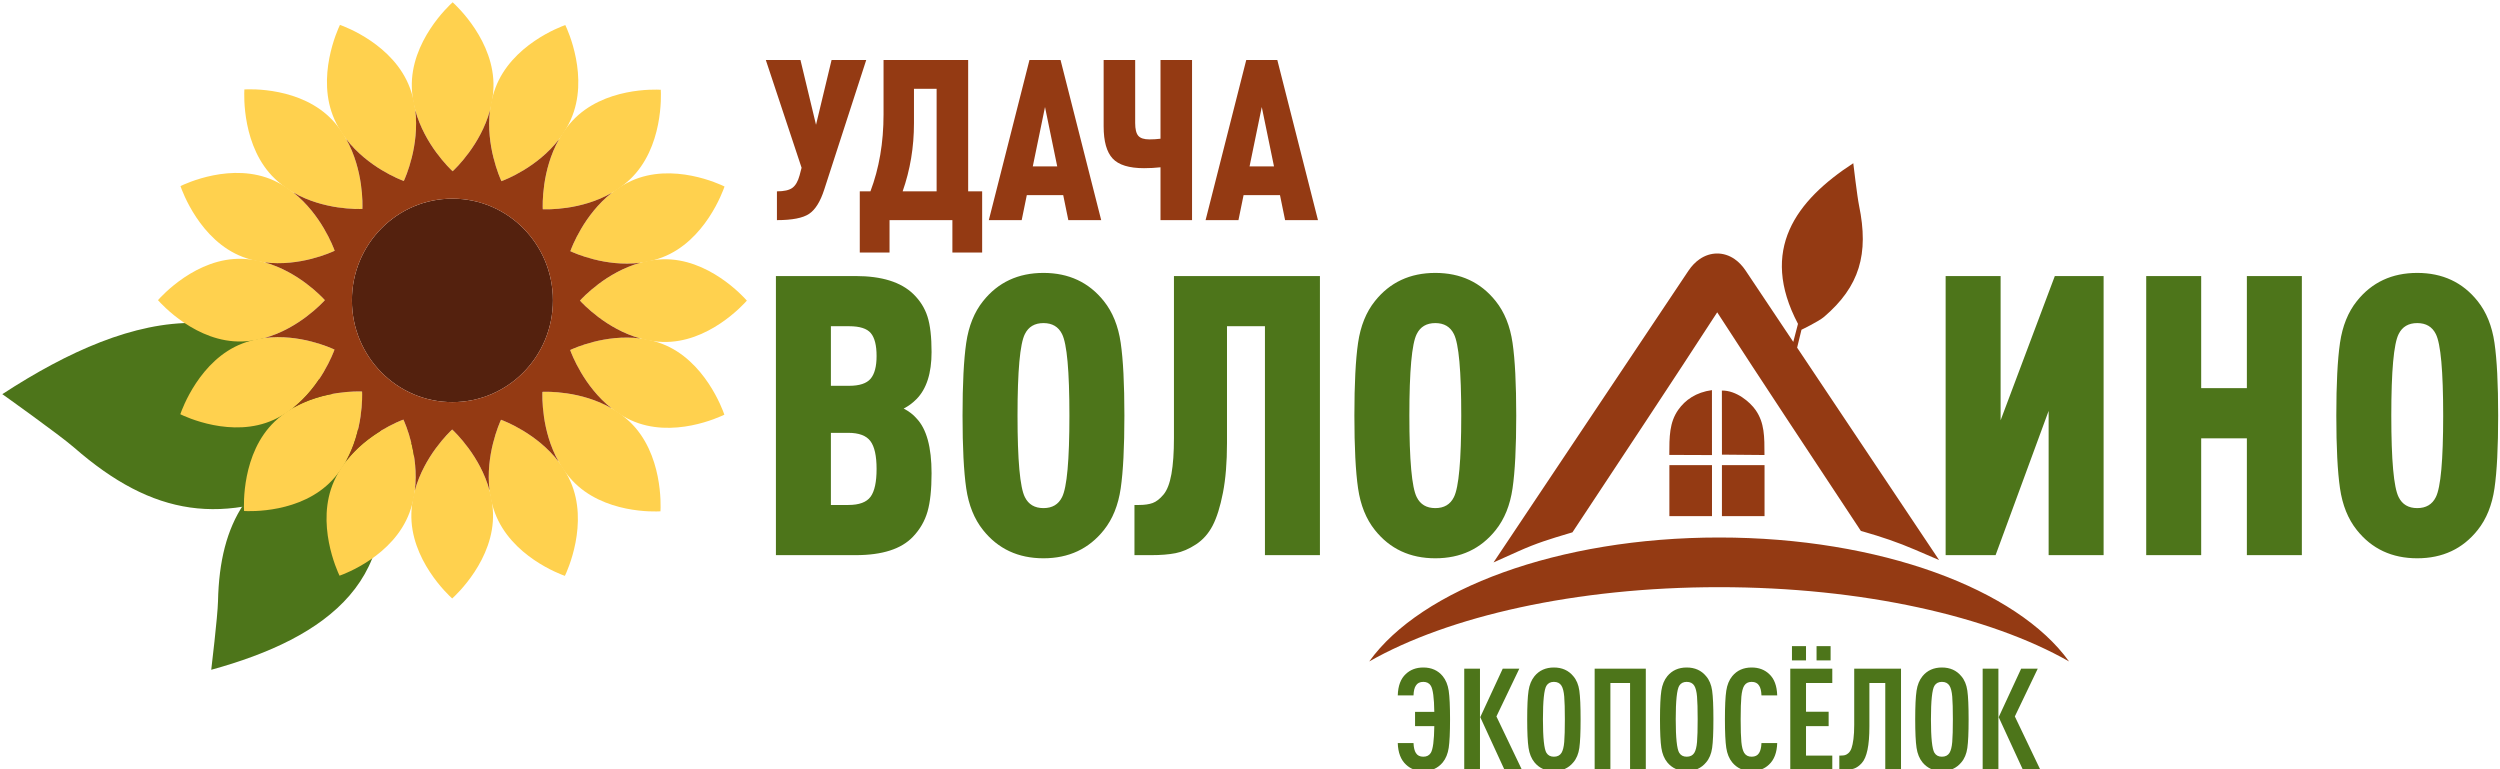
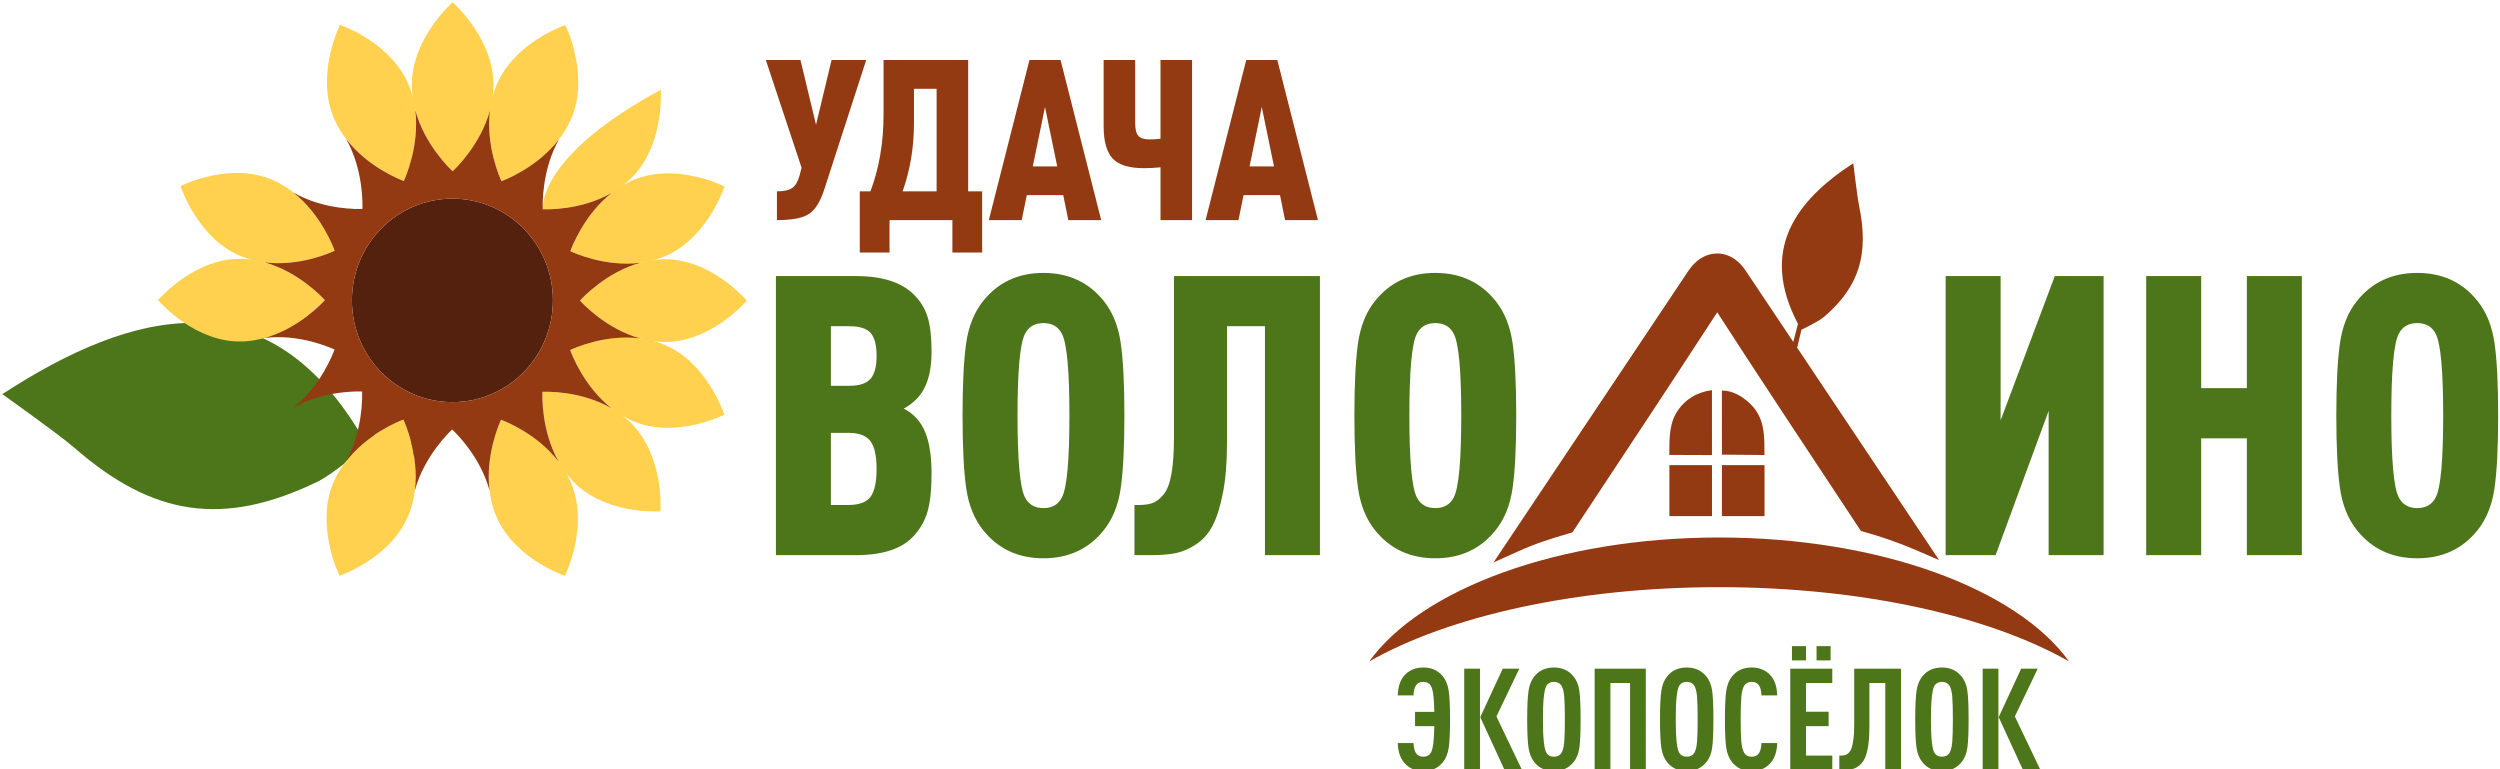
<svg xmlns="http://www.w3.org/2000/svg" width="338" height="104" viewBox="0 0 338 104" fill="none">
  <g clip-path="url(#clip0_20_172)">
    <path fill-rule="evenodd" clip-rule="evenodd" d="M225.689 61.504L231.458 61.526L231.455 52.745C229.298 53.036 227.838 54.081 226.908 55.396C225.693 57.115 225.697 59.044 225.689 61.504ZM212.805 71.652L212.595 71.971L212.006 72.147C209.641 72.854 207.785 73.409 205.262 74.542L201.923 76.042L228.276 36.607C228.722 35.939 229.241 35.412 229.798 35.031C230.532 34.528 231.339 34.275 232.154 34.273C232.967 34.27 233.774 34.52 234.505 35.02C235.054 35.401 235.561 35.914 235.993 36.562L242.451 46.224L243.088 43.787C237.819 33.784 242.8 27.123 250.564 22.067C250.564 22.067 251.091 26.566 251.343 27.787C252.701 34.348 251.404 38.738 246.618 42.835C245.875 43.471 243.559 44.58 243.559 44.58L242.972 47.002L262.164 75.718L258.904 74.317C257.737 73.816 256.612 73.383 255.467 72.986C254.305 72.584 253.164 72.23 251.96 71.885L251.588 71.779L251.374 71.454C245.006 61.797 238.296 51.713 232.167 42.225C225.755 52.111 219.234 61.911 212.805 71.652ZM279.738 89.431C272.726 79.655 254.191 72.67 232.428 72.67C210.665 72.67 192.13 79.655 185.118 89.431C195.799 83.338 213.012 79.385 232.428 79.385C251.843 79.385 269.057 83.338 279.738 89.431ZM225.7 62.882H231.461V69.785H225.7V62.882ZM232.805 62.882H238.566V69.785H232.805V62.882ZM232.807 61.467L238.558 61.518C238.556 59.033 238.57 57.178 237.359 55.438C236.599 54.347 234.761 52.777 232.798 52.803L232.807 61.467Z" fill="#943A13" />
    <path fill-rule="evenodd" clip-rule="evenodd" d="M125.948 63.98C125.948 66.17 125.765 67.901 125.398 69.174C125.032 70.445 124.377 71.576 123.435 72.565C121.865 74.226 119.282 75.056 115.687 75.056H104.904V37.321H115.687C119.212 37.321 121.812 38.134 123.487 39.759C124.395 40.643 125.032 41.658 125.398 42.807C125.765 43.955 125.948 45.554 125.948 47.603C125.948 50.465 125.267 52.585 123.906 53.963C123.383 54.493 122.807 54.917 122.179 55.235C122.912 55.624 123.487 56.065 123.906 56.56C125.267 57.973 125.948 60.446 125.948 63.98ZM117.703 67.159C118.244 66.418 118.514 65.163 118.514 63.397C118.514 61.63 118.235 60.376 117.677 59.634C117.118 58.892 116.124 58.521 114.693 58.521H112.337V68.272H114.693C116.159 68.272 117.162 67.901 117.703 67.159ZM118.514 48.133C118.514 46.684 118.253 45.651 117.729 45.033C117.206 44.414 116.228 44.105 114.797 44.105H112.337V52.161H114.797C116.193 52.161 117.162 51.843 117.703 51.207C118.244 50.571 118.514 49.546 118.514 48.133ZM151.52 46.358C151.852 48.636 152.018 51.914 152.018 56.189C152.018 60.464 151.852 63.741 151.52 66.02C151.189 68.299 150.43 70.18 149.243 71.664C147.219 74.208 144.497 75.48 141.077 75.48C137.656 75.48 134.934 74.208 132.91 71.664C131.724 70.18 130.965 68.299 130.633 66.02C130.302 63.741 130.136 60.464 130.136 56.189C130.136 51.914 130.302 48.636 130.633 46.358C130.965 44.079 131.724 42.197 132.91 40.713C134.934 38.169 137.656 36.898 141.077 36.898C144.497 36.898 147.219 38.169 149.243 40.713C150.43 42.197 151.189 44.079 151.52 46.358ZM143.589 67.213C144.252 65.905 144.584 62.231 144.584 56.189C144.584 50.147 144.252 46.472 143.589 45.165C143.101 44.176 142.263 43.681 141.077 43.681C139.89 43.681 139.053 44.176 138.564 45.165C137.901 46.472 137.569 50.147 137.569 56.189C137.569 62.231 137.901 65.905 138.564 67.213C139.053 68.202 139.89 68.696 141.077 68.696C142.263 68.696 143.101 68.202 143.589 67.213ZM178.454 75.056H171.02V44.105H165.89V59.899C165.89 62.513 165.707 64.757 165.34 66.629C164.974 68.502 164.512 69.977 163.953 71.055C163.395 72.132 162.644 72.98 161.702 73.599C160.76 74.217 159.835 74.615 158.928 74.791C158.02 74.968 156.921 75.056 155.63 75.056H153.379V68.272H154.007C154.74 68.272 155.351 68.184 155.839 68.007C156.328 67.831 156.816 67.451 157.305 66.868C157.793 66.285 158.151 65.358 158.378 64.085C158.605 62.813 158.718 61.188 158.718 59.21V37.321H178.454V75.056ZM204.497 46.358C204.829 48.636 204.995 51.914 204.995 56.189C204.995 60.464 204.829 63.741 204.497 66.02C204.166 68.299 203.407 70.18 202.22 71.664C200.196 74.208 197.474 75.48 194.054 75.48C190.634 75.48 187.911 74.208 185.887 71.664C184.701 70.18 183.942 68.299 183.61 66.02C183.279 63.741 183.113 60.464 183.113 56.189C183.113 51.914 183.279 48.636 183.61 46.358C183.942 44.079 184.701 42.197 185.887 40.713C187.911 38.169 190.634 36.898 194.054 36.898C197.474 36.898 200.196 38.169 202.22 40.713C203.407 42.197 204.166 44.079 204.497 46.358ZM196.567 67.213C197.23 65.905 197.561 62.231 197.561 56.189C197.561 50.147 197.23 46.472 196.567 45.165C196.078 44.176 195.24 43.681 194.054 43.681C192.867 43.681 192.03 44.176 191.541 45.165C190.878 46.472 190.546 50.147 190.546 56.189C190.546 62.231 190.878 65.905 191.541 67.213C192.03 68.202 192.867 68.696 194.054 68.696C195.24 68.696 196.078 68.202 196.567 67.213ZM284.408 75.056H276.975V55.553L269.803 75.056H263.05V37.321H270.483V56.825L277.812 37.321H284.408V75.056ZM311.211 75.056H303.777V59.263H297.6V75.056H290.167V37.321H297.6V52.479H303.777V37.321H311.211V75.056ZM337.255 46.358C337.586 48.636 337.752 51.914 337.752 56.189C337.752 60.464 337.586 63.741 337.255 66.02C336.923 68.299 336.164 70.18 334.977 71.664C332.953 74.208 330.231 75.48 326.811 75.48C323.391 75.48 320.669 74.208 318.644 71.664C317.458 70.18 316.699 68.299 316.367 66.02C316.036 63.741 315.87 60.464 315.87 56.189C315.87 51.914 316.036 48.636 316.367 46.358C316.699 44.079 317.458 42.197 318.644 40.713C320.669 38.169 323.391 36.898 326.811 36.898C330.231 36.898 332.953 38.169 334.977 40.713C336.164 42.197 336.923 44.079 337.255 46.358ZM329.324 67.213C329.987 65.905 330.318 62.231 330.318 56.189C330.318 50.147 329.987 46.472 329.324 45.165C328.835 44.176 327.997 43.681 326.811 43.681C325.624 43.681 324.787 44.176 324.298 45.165C323.635 46.472 323.304 50.147 323.304 56.189C323.304 62.231 323.635 65.905 324.298 67.213C324.787 68.202 325.624 68.696 326.811 68.696C327.997 68.696 328.835 68.202 329.324 67.213Z" fill="#4D751A" />
    <path fill-rule="evenodd" clip-rule="evenodd" d="M117.113 8.116L111.437 25.626C110.917 27.248 110.236 28.342 109.395 28.91C108.554 29.477 107.103 29.761 105.041 29.761V25.87C106.002 25.87 106.698 25.713 107.128 25.398C107.559 25.084 107.884 24.522 108.104 23.711L108.374 22.678L103.54 8.116H108.224L110.326 16.871L112.428 8.116H117.113ZM132.787 34.139H128.763V29.761H120.265V34.139H116.242V25.87H117.683C118.864 22.748 119.455 19.283 119.455 15.473V8.116H130.896V25.87H132.787V34.139ZM126.631 25.87V12.007H123.569V16.658C123.569 19.901 123.058 22.971 122.037 25.87H126.631ZM148.882 29.761H144.438L143.747 26.386H138.823L138.132 29.761H133.688L139.183 8.116H143.387L148.882 29.761ZM142.936 22.495L141.285 14.469L139.633 22.495H142.936ZM161.164 29.761H156.9V22.617C156.199 22.698 155.458 22.738 154.677 22.738C152.656 22.738 151.239 22.303 150.429 21.431C149.618 20.56 149.212 19.11 149.212 17.084V8.116H153.476V16.628C153.476 17.459 153.617 18.036 153.897 18.361C154.177 18.685 154.677 18.847 155.398 18.847C155.899 18.847 156.399 18.817 156.9 18.756V8.116H161.164V29.761ZM178.19 29.761H173.745L173.055 26.386H168.13L167.439 29.761H162.995L168.491 8.116H172.694L178.19 29.761ZM172.244 22.495L170.592 14.469L168.941 22.495H172.244Z" fill="#943A13" />
    <path fill-rule="evenodd" clip-rule="evenodd" d="M56.234 59.965L48.634 58.487C35.925 37.519 18.16 41.655 0.314 53.29C0.314 53.29 8.049 58.79 10.027 60.516C20.663 69.797 30.194 71.304 43.007 65.086C44.997 64.12 49.583 60.26 49.583 60.26L56.898 61.841L56.234 59.965Z" fill="#4D751A" />
-     <path fill-rule="evenodd" clip-rule="evenodd" d="M53.367 55.071L50.315 60.185C55.562 78.178 44.181 86.257 28.56 90.555C28.56 90.555 29.43 83.311 29.474 81.296C29.709 70.457 33.729 64.221 43.749 60.045C45.306 59.396 49.807 58.736 49.807 58.736L52.656 53.733L53.367 55.071Z" fill="#4D751A" />
    <path fill-rule="evenodd" clip-rule="evenodd" d="M61.167 26.857C68.671 26.857 74.754 33.015 74.754 40.612C74.754 48.209 68.671 54.367 61.167 54.367C53.664 54.367 47.581 48.209 47.581 40.612C47.581 33.015 53.664 26.857 61.167 26.857Z" fill="#54210E" />
    <path fill-rule="evenodd" clip-rule="evenodd" d="M61.198 0.31C60.684 0.77 55.482 5.595 55.68 11.843C55.88 18.089 60.717 22.709 61.198 23.154C61.679 22.709 66.516 18.089 66.716 11.843C66.914 5.595 61.712 0.77 61.198 0.31Z" fill="#FFD14E" />
    <path fill-rule="evenodd" clip-rule="evenodd" d="M45.962 3.366C45.661 3.991 42.678 10.463 45.223 16.159C47.769 21.852 53.984 24.246 54.596 24.471C54.873 23.874 57.596 17.731 55.419 11.884C53.24 6.034 46.611 3.592 45.962 3.366Z" fill="#FFD14E" />
-     <path fill-rule="evenodd" clip-rule="evenodd" d="M33.04 12.092C32.999 12.785 32.69 19.921 37.194 24.197C41.697 28.471 48.345 28.275 48.995 28.245C49.025 27.586 49.219 20.856 44.998 16.297C40.773 11.737 33.725 12.05 33.04 12.092Z" fill="#FFD14E" />
    <path fill-rule="evenodd" clip-rule="evenodd" d="M24.401 25.16C24.625 25.817 27.037 32.529 32.815 34.735C38.591 36.938 44.658 34.182 45.248 33.902C45.026 33.282 42.661 26.989 37.038 24.413C31.411 21.836 25.018 24.856 24.401 25.16Z" fill="#FFD14E" />
    <path fill-rule="evenodd" clip-rule="evenodd" d="M21.359 40.58C21.814 41.1 26.579 46.367 32.752 46.166C38.921 45.964 43.484 41.067 43.923 40.58C43.484 40.093 38.921 35.196 32.752 34.994C26.579 34.793 21.814 40.06 21.359 40.58Z" fill="#FFD14E" />
-     <path fill-rule="evenodd" clip-rule="evenodd" d="M24.378 56.005C24.995 56.31 31.388 59.33 37.014 56.753C42.638 54.176 45.002 47.883 45.224 47.263C44.634 46.984 38.567 44.227 32.791 46.431C27.013 48.636 24.602 55.348 24.378 56.005Z" fill="#FFD14E" />
-     <path fill-rule="evenodd" clip-rule="evenodd" d="M32.997 69.087C33.682 69.129 40.73 69.442 44.954 64.882C49.175 60.322 48.982 53.593 48.952 52.934C48.301 52.904 41.654 52.708 37.151 56.981C32.646 61.258 32.956 68.393 32.997 69.087Z" fill="#FFD14E" />
    <path fill-rule="evenodd" clip-rule="evenodd" d="M45.905 77.834C46.554 77.607 53.184 75.166 55.362 69.316C57.539 63.468 54.816 57.326 54.54 56.728C53.927 56.953 47.712 59.347 45.167 65.04C42.622 70.737 45.604 77.209 45.905 77.834Z" fill="#FFD14E" />
-     <path fill-rule="evenodd" clip-rule="evenodd" d="M61.136 80.913C61.65 80.453 66.853 75.629 66.654 69.38C66.455 63.134 61.617 58.514 61.136 58.069C60.655 58.514 55.818 63.134 55.619 69.38C55.42 75.629 60.623 80.453 61.136 80.913Z" fill="#FFD14E" />
    <path fill-rule="evenodd" clip-rule="evenodd" d="M76.373 77.857C76.673 77.232 79.656 70.76 77.111 65.064C74.566 59.371 68.35 56.977 67.738 56.752C67.461 57.349 64.739 63.492 66.915 69.339C69.094 75.189 75.724 77.63 76.373 77.857Z" fill="#FFD14E" />
    <path fill-rule="evenodd" clip-rule="evenodd" d="M89.294 69.131C89.335 68.437 89.645 61.302 85.14 57.025C80.637 52.752 73.99 52.948 73.339 52.978C73.309 53.637 73.115 60.366 77.337 64.925C81.561 69.486 88.609 69.173 89.294 69.131Z" fill="#FFD14E" />
    <path fill-rule="evenodd" clip-rule="evenodd" d="M97.933 56.063C97.709 55.406 95.298 48.694 89.519 46.488C83.743 44.285 77.677 47.041 77.086 47.321C77.308 47.941 79.673 54.233 85.296 56.81C90.923 59.387 97.316 56.367 97.933 56.063Z" fill="#FFD14E" />
    <path fill-rule="evenodd" clip-rule="evenodd" d="M100.975 40.643C100.52 40.123 95.755 34.856 89.583 35.056C83.414 35.258 78.85 40.156 78.411 40.643C78.85 41.13 83.414 46.027 89.583 46.229C95.755 46.43 100.52 41.163 100.975 40.643Z" fill="#FFD14E" />
    <path fill-rule="evenodd" clip-rule="evenodd" d="M97.956 25.217C97.339 24.913 90.946 21.893 85.32 24.47C79.697 27.047 77.332 33.339 77.11 33.959C77.7 34.239 83.767 36.995 89.543 34.792C95.321 32.586 97.733 25.874 97.956 25.217Z" fill="#FFD14E" />
-     <path fill-rule="evenodd" clip-rule="evenodd" d="M89.337 12.136C88.652 12.094 81.604 11.781 77.38 16.341C73.159 20.9 73.353 27.63 73.382 28.289C74.033 28.319 80.68 28.515 85.183 24.241C89.688 19.965 89.379 12.829 89.337 12.136Z" fill="#FFD14E" />
+     <path fill-rule="evenodd" clip-rule="evenodd" d="M89.337 12.136C73.159 20.9 73.353 27.63 73.382 28.289C74.033 28.319 80.68 28.515 85.183 24.241C89.688 19.965 89.379 12.829 89.337 12.136Z" fill="#FFD14E" />
    <path fill-rule="evenodd" clip-rule="evenodd" d="M76.429 3.389C75.78 3.616 69.15 6.057 66.972 11.907C64.795 17.755 67.518 23.897 67.794 24.494C68.407 24.27 74.622 21.876 77.167 16.183C79.713 10.486 76.73 4.014 76.429 3.389Z" fill="#FFD14E" />
    <path fill-rule="evenodd" clip-rule="evenodd" d="M46.805 18.797C49.157 22.99 49.02 27.699 48.995 28.245C48.456 28.27 43.797 28.409 39.653 26.022C43.411 28.985 45.064 33.389 45.248 33.902C44.759 34.134 40.507 36.067 35.776 35.468C40.367 36.749 43.559 40.178 43.923 40.581C43.559 40.984 40.361 44.418 35.764 45.697C40.49 45.101 44.736 47.032 45.224 47.264C45.04 47.778 43.384 52.189 39.62 55.151C43.761 52.77 48.413 52.91 48.952 52.934C48.977 53.48 49.114 58.197 46.757 62.392C49.683 58.588 54.032 56.915 54.54 56.729C54.769 57.223 56.678 61.528 56.086 66.317C57.351 61.67 60.738 58.438 61.136 58.069C61.535 58.438 64.926 61.675 66.19 66.327C65.602 61.544 67.509 57.247 67.737 56.752C68.245 56.938 72.601 58.615 75.528 62.424C73.177 58.233 73.314 53.524 73.338 52.978C73.878 52.953 78.536 52.815 82.68 55.2C78.923 52.238 77.27 47.835 77.086 47.321C77.575 47.09 81.826 45.156 86.556 45.755C81.966 44.474 78.775 41.046 78.411 40.643C78.775 40.239 81.971 36.806 86.567 35.527C81.843 36.121 77.598 34.191 77.11 33.96C77.293 33.446 78.95 29.036 82.711 26.073C78.571 28.453 73.921 28.314 73.382 28.289C73.357 27.744 73.22 23.028 75.575 18.833C72.65 22.636 68.301 24.309 67.794 24.495C67.565 24 65.657 19.698 66.246 14.91C64.98 19.556 61.596 22.786 61.198 23.154C60.799 22.785 57.407 19.547 56.144 14.893C56.732 19.678 54.825 23.976 54.596 24.471C54.089 24.285 49.732 22.608 46.805 18.797ZM47.581 40.612C47.581 33.015 53.663 26.857 61.167 26.857C68.671 26.857 74.754 33.015 74.754 40.612C74.754 48.209 68.671 54.367 61.167 54.367C53.663 54.367 47.581 48.209 47.581 40.612Z" fill="#943A13" />
    <path fill-rule="evenodd" clip-rule="evenodd" d="M191.315 98.171V96.248H193.918C193.893 94.35 193.734 93.17 193.443 92.708C193.228 92.362 192.892 92.189 192.436 92.189C191.968 92.189 191.632 92.356 191.429 92.689C191.239 92.959 191.131 93.401 191.106 94.016H188.978C189.016 92.721 189.377 91.759 190.061 91.131C190.682 90.541 191.473 90.246 192.436 90.246C193.538 90.246 194.412 90.637 195.058 91.42C195.476 91.933 195.745 92.59 195.866 93.391C195.986 94.193 196.046 95.478 196.046 97.248C196.046 99.018 195.986 100.303 195.866 101.105C195.745 101.906 195.476 102.564 195.058 103.077C194.412 103.859 193.538 104.25 192.436 104.25C191.486 104.25 190.707 103.961 190.099 103.384C189.39 102.73 189.016 101.756 188.978 100.46H191.106C191.131 101.063 191.239 101.512 191.429 101.807C191.632 102.14 191.968 102.307 192.436 102.307C192.892 102.307 193.228 102.134 193.443 101.788C193.734 101.326 193.893 100.121 193.918 98.171H191.315ZM205.774 104.096H203.418L200.131 96.959L203.171 90.4H205.413L202.316 96.863L205.774 104.096ZM200.093 104.096H197.965V90.4H200.093V104.096ZM213.526 93.372C213.64 94.174 213.697 95.466 213.697 97.248C213.697 99.031 213.64 100.322 213.526 101.124C213.412 101.925 213.14 102.576 212.709 103.077C212.063 103.859 211.189 104.25 210.087 104.25C208.985 104.25 208.111 103.859 207.465 103.077C207.047 102.564 206.778 101.906 206.658 101.105C206.537 100.303 206.477 99.018 206.477 97.248C206.477 95.478 206.537 94.193 206.658 93.391C206.778 92.59 207.047 91.933 207.465 91.42C208.111 90.637 208.985 90.246 210.087 90.246C211.189 90.246 212.063 90.637 212.709 91.42C213.14 91.92 213.412 92.57 213.526 93.372ZM211.484 100.316C211.541 99.643 211.569 98.62 211.569 97.248C211.569 95.876 211.541 94.853 211.484 94.18C211.427 93.507 211.303 93.016 211.113 92.708C210.898 92.362 210.556 92.189 210.087 92.189C209.631 92.189 209.296 92.362 209.08 92.708C208.764 93.221 208.605 94.734 208.605 97.248C208.605 99.761 208.764 101.275 209.08 101.788C209.296 102.134 209.631 102.307 210.087 102.307C210.556 102.307 210.898 102.134 211.113 101.788C211.303 101.48 211.427 100.989 211.484 100.316ZM222.513 104.096H220.385V92.343H217.725V104.096H215.597V90.4H222.513V104.096ZM231.481 93.372C231.595 94.174 231.652 95.466 231.652 97.248C231.652 99.031 231.595 100.322 231.481 101.124C231.367 101.925 231.095 102.576 230.664 103.077C230.018 103.859 229.144 104.25 228.042 104.25C226.94 104.25 226.066 103.859 225.42 103.077C225.002 102.564 224.733 101.906 224.613 101.105C224.492 100.303 224.432 99.018 224.432 97.248C224.432 95.478 224.492 94.193 224.613 93.391C224.733 92.59 225.002 91.933 225.42 91.42C226.066 90.637 226.94 90.246 228.042 90.246C229.144 90.246 230.018 90.637 230.664 91.42C231.095 91.92 231.367 92.57 231.481 93.372ZM229.439 100.316C229.496 99.643 229.524 98.62 229.524 97.248C229.524 95.876 229.496 94.853 229.439 94.18C229.382 93.507 229.258 93.016 229.068 92.708C228.853 92.362 228.511 92.189 228.042 92.189C227.586 92.189 227.251 92.362 227.035 92.708C226.719 93.221 226.56 94.734 226.56 97.248C226.56 99.761 226.719 101.275 227.035 101.788C227.251 102.134 227.586 102.307 228.042 102.307C228.511 102.307 228.853 102.134 229.068 101.788C229.258 101.48 229.382 100.989 229.439 100.316ZM240.278 100.46C240.24 101.756 239.866 102.73 239.157 103.384C238.549 103.961 237.77 104.25 236.82 104.25C235.718 104.25 234.844 103.859 234.198 103.077C233.78 102.564 233.511 101.906 233.391 101.105C233.27 100.303 233.21 99.018 233.21 97.248C233.21 95.478 233.27 94.193 233.391 93.391C233.511 92.59 233.78 91.933 234.198 91.42C234.844 90.637 235.718 90.246 236.82 90.246C237.783 90.246 238.574 90.541 239.195 91.131C239.879 91.759 240.24 92.721 240.278 94.016H238.15C238.125 93.401 238.017 92.959 237.827 92.689C237.624 92.356 237.289 92.189 236.82 92.189C236.364 92.189 236.029 92.362 235.813 92.708C235.623 93.016 235.497 93.507 235.433 94.18C235.37 94.853 235.338 95.876 235.338 97.248C235.338 98.62 235.37 99.643 235.433 100.316C235.497 100.989 235.623 101.48 235.813 101.788C236.029 102.134 236.364 102.307 236.82 102.307C237.289 102.307 237.624 102.14 237.827 101.807C238.017 101.512 238.125 101.063 238.15 100.46H240.278ZM247.726 104.096H242.045V90.4H247.726V92.343H244.173V96.228H247.232V98.171H244.173V102.153H247.726V104.096ZM247.498 89.284H245.598V87.361H247.498V89.284ZM244.173 89.284H242.273V87.361H244.173V89.284ZM257.017 104.096H254.889V92.343H252.742V98.248C252.742 99.518 252.657 100.56 252.486 101.374C252.315 102.188 252.058 102.785 251.716 103.163C251.374 103.541 251.023 103.791 250.662 103.913C250.301 104.035 249.848 104.096 249.303 104.096H248.676V102.153H248.866C249.094 102.153 249.284 102.134 249.436 102.096C249.588 102.057 249.75 101.961 249.921 101.807C250.092 101.653 250.228 101.432 250.329 101.143C250.43 100.855 250.516 100.448 250.586 99.922C250.655 99.396 250.69 98.755 250.69 97.998V90.4H257.017V104.096ZM265.985 93.372C266.099 94.174 266.156 95.466 266.156 97.248C266.156 99.031 266.099 100.322 265.985 101.124C265.871 101.925 265.599 102.576 265.168 103.077C264.522 103.859 263.648 104.25 262.546 104.25C261.444 104.25 260.57 103.859 259.924 103.077C259.506 102.564 259.237 101.906 259.117 101.105C258.996 100.303 258.936 99.018 258.936 97.248C258.936 95.478 258.996 94.193 259.117 93.391C259.237 92.59 259.506 91.933 259.924 91.42C260.57 90.637 261.444 90.246 262.546 90.246C263.648 90.246 264.522 90.637 265.168 91.42C265.599 91.92 265.871 92.57 265.985 93.372ZM263.943 100.316C264 99.643 264.028 98.62 264.028 97.248C264.028 95.876 264 94.853 263.943 94.18C263.886 93.507 263.762 93.016 263.572 92.708C263.357 92.362 263.015 92.189 262.546 92.189C262.09 92.189 261.755 92.362 261.539 92.708C261.223 93.221 261.064 94.734 261.064 97.248C261.064 99.761 261.223 101.275 261.539 101.788C261.755 102.134 262.09 102.307 262.546 102.307C263.015 102.307 263.357 102.134 263.572 101.788C263.762 101.48 263.886 100.989 263.943 100.316ZM275.865 104.096H273.509L270.222 96.959L273.262 90.4H275.504L272.407 96.863L275.865 104.096ZM270.184 104.096H268.056V90.4H270.184V104.096Z" fill="#4D751A" />
  </g>
  <defs>
    <clipPath id="clip0_20_172">
      <rect width="338" height="104" fill="white" />
    </clipPath>
  </defs>
</svg>